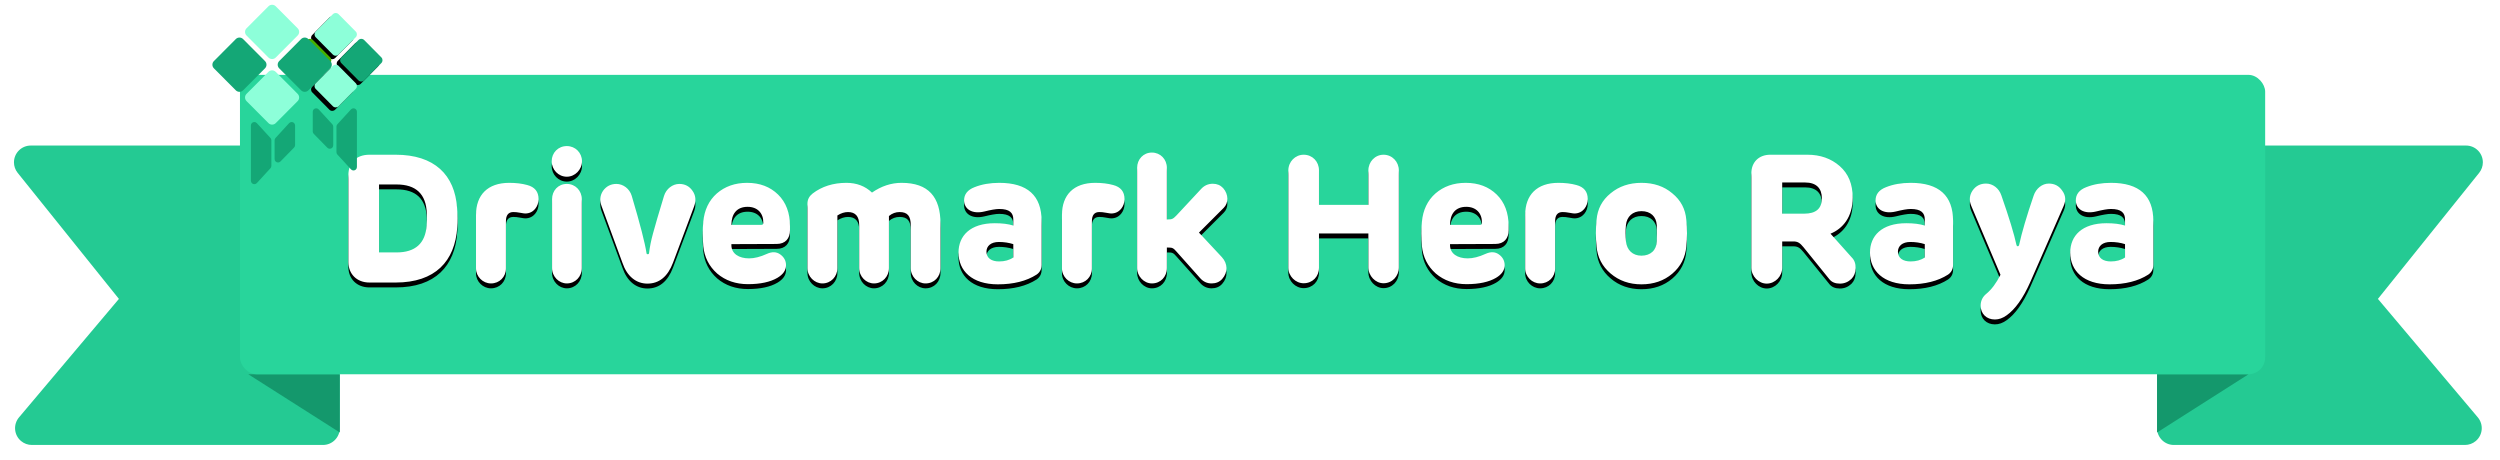
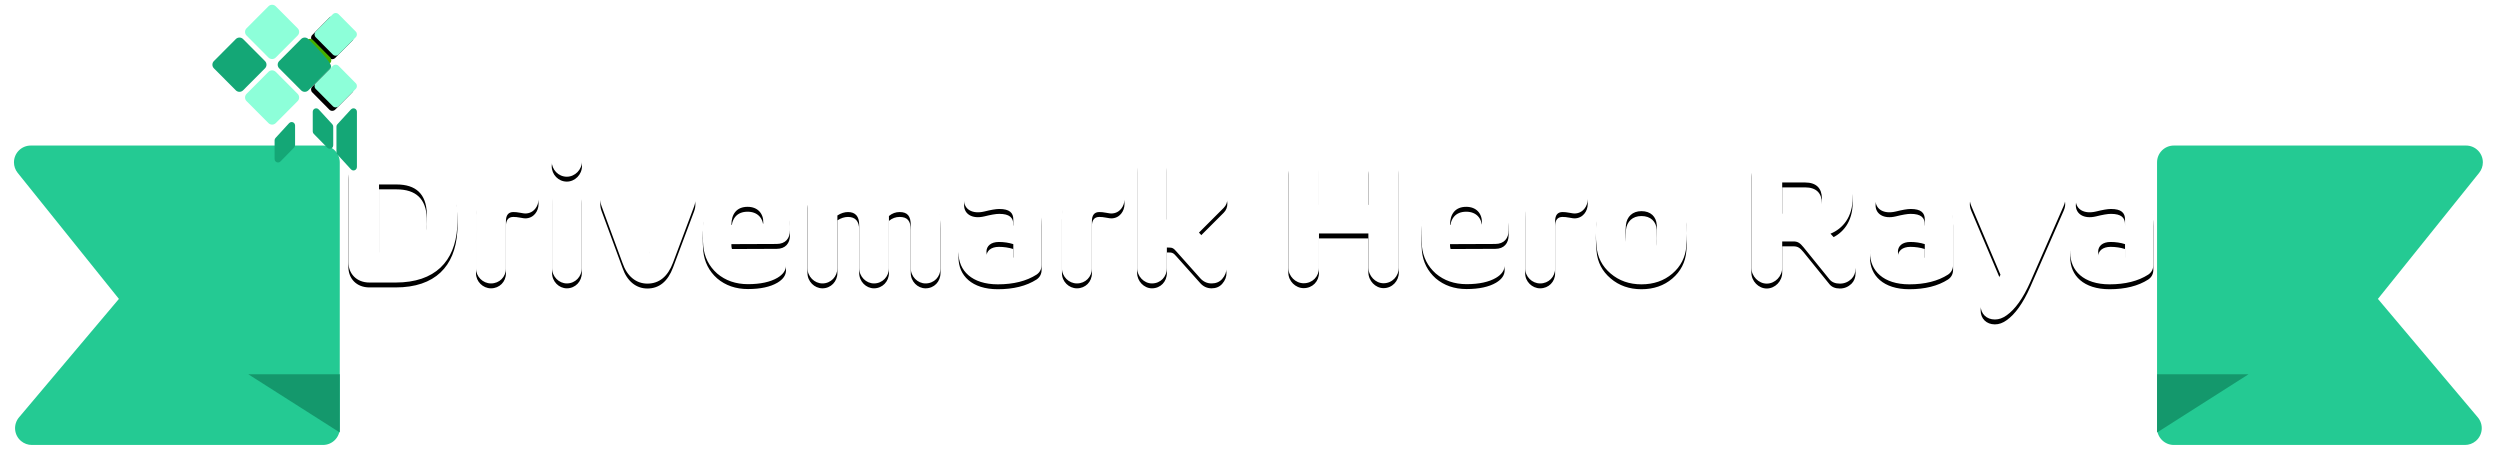
<svg xmlns="http://www.w3.org/2000/svg" xmlns:xlink="http://www.w3.org/1999/xlink" width="511px" height="94px" viewBox="0 0 511 94" version="1.1">
  <title>title-dm</title>
  <desc>Created with Sketch.</desc>
  <defs>
    <filter x="-2.0%" y="-10.5%" width="103.8%" height="121.1%" filterUnits="objectBoundingBox" id="filter-1">
      <feOffset dx="0" dy="1" in="SourceAlpha" result="shadowOffsetOuter1" />
      <feGaussianBlur stdDeviation="1.5" in="shadowOffsetOuter1" result="shadowBlurOuter1" />
      <feColorMatrix values="0 0 0 0 0   0 0 0 0 0   0 0 0 0 0  0 0 0 0.15 0" type="matrix" in="shadowBlurOuter1" result="shadowMatrixOuter1" />
      <feMerge>
        <feMergeNode in="shadowMatrixOuter1" />
        <feMergeNode in="SourceGraphic" />
      </feMerge>
    </filter>
    <path d="M83.202,47.106 C83.275,46.296 83.275,45.448 83.239,44.564 C83.091,40.658 81.028,38.705 77.048,38.705 L73.474,38.705 L73.474,52.596 L77.048,52.596 C80.88,52.596 82.944,50.754 83.202,47.106 Z M76.864,58.75 L71.521,58.75 C68.868,58.75 67.21,56.944 67.21,54.549 L67.21,36.789 C67.21,34.32 68.758,32.625 71.521,32.625 L76.864,32.625 C84.823,32.625 88.95,36.752 89.429,43.495 C89.54,45.006 89.576,46.332 89.466,47.475 C88.987,54.402 84.97,58.75 76.864,58.75 Z M103.759,38.816 C105.307,39.221 106.081,40.179 106.081,41.69 C106.081,43.164 105.086,44.637 103.354,44.637 C103.243,44.637 102.875,44.601 102.322,44.49 C101.77,44.379 101.327,44.343 100.922,44.343 C99.927,44.343 99.411,44.969 99.411,46.222 L99.411,55.876 C99.411,57.608 98.085,58.934 96.353,58.934 C94.695,58.934 93.295,57.534 93.295,55.876 L93.295,44.932 C93.295,40.842 95.69,38.373 100.075,38.373 C101.475,38.373 102.691,38.521 103.759,38.816 Z M111.862,37.121 C110.131,37.121 108.767,35.683 108.767,33.952 C108.767,32.22 110.094,30.856 111.862,30.856 C113.594,30.856 114.958,32.22 114.958,33.952 C114.958,35.683 113.521,37.121 111.862,37.121 Z M111.862,38.594 C113.594,38.594 114.921,39.958 114.921,41.726 L114.921,55.802 C114.921,57.534 113.594,58.934 111.862,58.934 C110.241,58.934 108.841,57.534 108.841,55.802 L108.841,41.726 C108.841,39.958 110.094,38.594 111.862,38.594 Z M128.662,52.744 C128.809,51.528 129.067,50.201 129.472,48.727 C129.878,47.217 130.615,44.674 131.72,41.063 C132.162,39.589 133.489,38.594 134.852,38.594 C135.994,38.594 136.915,39.073 137.542,39.995 C138.205,40.916 138.316,41.984 137.873,43.2 L133.562,54.697 C132.494,57.534 130.725,58.971 128.33,58.971 C126.009,58.971 124.166,57.46 123.245,54.77 L118.971,43.164 C118.529,41.984 118.639,40.916 119.265,39.995 C119.929,39.073 120.85,38.594 121.992,38.594 C123.356,38.594 124.682,39.552 125.124,41.026 C126.856,46.848 127.851,50.754 128.146,52.744 C128.146,53.039 128.662,53.039 128.662,52.744 Z M157.473,47.217 L157.473,48.064 C157.473,49.722 156.552,50.865 154.746,50.865 L145.498,50.901 L145.498,51.123 C145.498,52.854 147.045,53.812 149.109,53.812 C150.177,53.812 151.393,53.518 152.757,52.891 C153.825,52.412 154.709,52.449 155.483,53.002 C156.257,53.555 156.662,54.291 156.662,55.213 C156.662,56.244 156.073,57.092 154.894,57.792 C153.457,58.639 151.43,59.082 148.888,59.082 C146.382,59.082 144.282,58.345 142.587,56.908 C140.928,55.434 139.97,53.555 139.749,51.307 C139.602,49.464 139.602,47.806 139.749,46.332 C139.97,43.937 140.892,41.984 142.513,40.547 C144.171,39.11 146.235,38.373 148.703,38.373 C151.319,38.373 153.42,39.184 155.041,40.768 C156.662,42.353 157.473,44.527 157.473,47.217 Z M145.498,46.959 L151.651,46.959 C151.909,46.959 152.02,46.811 152.02,46.517 C152.056,44.601 150.84,43.274 148.814,43.274 C146.603,43.274 145.498,44.711 145.498,46.959 Z M188.237,46.738 L188.237,55.802 C188.237,57.571 186.948,58.934 185.179,58.934 C183.558,58.934 182.157,57.534 182.157,55.802 L182.157,47.032 C182.157,45.153 181.494,44.343 179.873,44.343 C179.099,44.343 178.362,44.601 177.699,45.153 L177.699,55.802 C177.699,57.534 176.372,58.934 174.641,58.934 C173.019,58.934 171.619,57.534 171.619,55.802 L171.619,46.959 C171.619,45.227 170.845,44.343 169.335,44.343 C168.634,44.343 167.898,44.564 167.161,45.043 L167.161,55.802 C167.161,57.534 165.834,58.934 164.102,58.934 C162.481,58.934 161.044,57.534 161.044,55.802 L161.044,42.611 C161.044,41.763 161.412,41.1 162.112,40.547 C163.992,39.11 166.313,38.373 169.003,38.373 C171.103,38.373 172.835,39.037 174.235,40.363 C176.151,39.037 178.178,38.373 180.278,38.373 C185.769,38.373 188.237,41.247 188.237,46.738 Z M208.905,46.185 L208.905,55.102 C208.905,55.986 208.574,56.65 207.874,57.129 C205.81,58.455 203.157,59.118 199.951,59.118 C194.645,59.118 191.919,56.318 191.919,52.633 C191.919,49.206 194.314,46.627 199.325,46.627 C200.836,46.627 202.089,46.775 203.12,47.106 L203.12,45.853 C203.12,44.49 202.347,43.716 200.246,43.716 C199.546,43.716 198.514,43.9 197.188,44.232 C194.719,44.822 193.061,43.753 193.061,41.948 C193.061,40.732 193.761,39.81 195.198,39.258 C196.672,38.668 198.367,38.373 200.246,38.373 C206.031,38.373 208.905,40.99 208.905,46.185 Z M200.209,54.439 C201.352,54.439 202.31,54.181 203.12,53.628 L203.12,50.901 C202.199,50.607 201.204,50.459 200.173,50.459 C198.514,50.459 197.63,51.307 197.63,52.449 C197.63,53.776 198.699,54.439 200.209,54.439 Z M223.531,38.816 C225.078,39.221 225.852,40.179 225.852,41.69 C225.852,43.164 224.857,44.637 223.125,44.637 C223.015,44.637 222.646,44.601 222.094,44.49 C221.541,44.379 221.099,44.343 220.693,44.343 C219.698,44.343 219.183,44.969 219.183,46.222 L219.183,55.876 C219.183,57.608 217.856,58.934 216.124,58.934 C214.466,58.934 213.066,57.534 213.066,55.876 L213.066,44.932 C213.066,40.842 215.461,38.373 219.846,38.373 C221.246,38.373 222.462,38.521 223.531,38.816 Z M234.508,35.315 L234.508,45.853 L234.729,45.853 C235.503,45.853 235.761,45.78 236.461,45.043 L241.472,39.663 C242.135,38.926 242.946,38.558 243.904,38.558 C244.751,38.558 245.451,38.852 246.004,39.442 C247.146,40.732 247.146,42.5 246.115,43.495 L241.067,48.543 L245.746,53.555 C246.962,54.881 247.036,56.65 245.82,58.013 C245.267,58.639 244.53,58.934 243.646,58.934 C242.725,58.934 241.951,58.566 241.325,57.866 L236.461,52.412 C235.834,51.675 235.576,51.602 234.839,51.602 L234.508,51.602 L234.508,55.802 C234.508,57.571 233.218,58.934 231.449,58.934 C229.828,58.934 228.428,57.46 228.428,55.802 L228.428,35.315 C228.428,33.546 229.718,32.183 231.449,32.183 C233.181,32.183 234.508,33.546 234.508,35.315 Z M259.336,55.729 L259.336,35.831 C259.336,34.062 260.737,32.625 262.468,32.625 C264.274,32.625 265.6,34.025 265.6,35.831 L265.6,42.869 L275.697,42.869 L275.697,35.831 C275.697,34.062 277.06,32.625 278.792,32.625 C280.56,32.625 281.924,34.062 281.924,35.831 L281.924,55.655 C281.924,57.46 280.56,58.897 278.792,58.897 C277.134,58.897 275.697,57.387 275.697,55.655 L275.697,48.727 L265.6,48.727 L265.6,55.729 C265.6,57.534 264.274,58.897 262.468,58.897 C260.81,58.897 259.336,57.46 259.336,55.729 Z M304.361,47.217 L304.361,48.064 C304.361,49.722 303.439,50.865 301.634,50.865 L292.385,50.901 L292.385,51.123 C292.385,52.854 293.933,53.812 295.996,53.812 C297.065,53.812 298.281,53.518 299.644,52.891 C300.713,52.412 301.597,52.449 302.371,53.002 C303.145,53.555 303.55,54.291 303.55,55.213 C303.55,56.244 302.96,57.092 301.781,57.792 C300.344,58.639 298.318,59.082 295.775,59.082 C293.27,59.082 291.169,58.345 289.474,56.908 C287.816,55.434 286.858,53.555 286.637,51.307 C286.49,49.464 286.49,47.806 286.637,46.332 C286.858,43.937 287.779,41.984 289.401,40.547 C291.059,39.11 293.122,38.373 295.591,38.373 C298.207,38.373 300.307,39.184 301.929,40.768 C303.55,42.353 304.361,44.527 304.361,47.217 Z M292.385,46.959 L298.539,46.959 C298.797,46.959 298.907,46.811 298.907,46.517 C298.944,44.601 297.728,43.274 295.701,43.274 C293.491,43.274 292.385,44.711 292.385,46.959 Z M318.212,38.816 C319.76,39.221 320.533,40.179 320.533,41.69 C320.533,43.164 319.538,44.637 317.807,44.637 C317.696,44.637 317.328,44.601 316.775,44.49 C316.222,44.379 315.78,44.343 315.375,44.343 C314.38,44.343 313.864,44.969 313.864,46.222 L313.864,55.876 C313.864,57.608 312.537,58.934 310.806,58.934 C309.147,58.934 307.747,57.534 307.747,55.876 L307.747,44.932 C307.747,40.842 310.142,38.373 314.527,38.373 C315.927,38.373 317.143,38.521 318.212,38.816 Z M331.511,38.373 C334.016,38.373 336.116,39.073 337.811,40.51 C339.543,41.911 340.501,43.716 340.686,45.964 C340.87,47.769 340.87,49.575 340.686,51.344 C340.501,53.591 339.543,55.471 337.811,56.944 C336.116,58.382 334.016,59.118 331.511,59.118 C329.042,59.118 326.941,58.382 325.21,56.908 C323.478,55.434 322.52,53.591 322.336,51.344 C322.151,49.575 322.151,47.769 322.336,45.964 C322.52,43.716 323.478,41.911 325.21,40.51 C326.941,39.073 329.042,38.373 331.511,38.373 Z M331.511,44.158 C329.705,44.158 328.526,45.264 328.342,46.996 C328.231,48.138 328.231,49.243 328.342,50.312 C328.526,52.117 329.705,53.26 331.511,53.26 C333.39,53.26 334.606,52.117 334.643,50.312 C334.679,49.243 334.679,48.138 334.643,46.996 C334.532,45.264 333.39,44.158 331.511,44.158 Z M362.566,50.349 L360.282,50.349 L360.282,55.729 C360.282,57.46 358.845,58.971 357.113,58.971 C355.455,58.971 353.981,57.46 353.981,55.729 L353.981,36.384 C353.981,34.21 355.455,32.625 357.85,32.625 L365.44,32.625 C368.057,32.625 370.267,33.399 372.036,34.947 C373.805,36.494 374.689,38.631 374.689,41.395 C374.689,45.374 372.663,47.733 370.157,48.764 L374.505,53.628 C375.058,54.181 375.316,54.918 375.279,55.839 C375.279,56.723 374.984,57.46 374.431,58.013 C373.768,58.639 372.994,58.971 372.073,58.971 C371.115,58.971 370.415,58.676 369.936,58.087 L364.63,51.528 C363.93,50.68 363.488,50.349 362.566,50.349 Z M360.282,38.3 L360.282,44.674 L364.777,44.674 C367.172,44.674 368.388,43.643 368.388,41.542 C368.388,39.516 367.283,38.3 364.961,38.3 L360.282,38.3 Z M395.21,46.185 L395.21,55.102 C395.21,55.986 394.878,56.65 394.178,57.129 C392.115,58.455 389.462,59.118 386.256,59.118 C380.95,59.118 378.223,56.318 378.223,52.633 C378.223,49.206 380.618,46.627 385.63,46.627 C387.14,46.627 388.393,46.775 389.425,47.106 L389.425,45.853 C389.425,44.49 388.651,43.716 386.551,43.716 C385.851,43.716 384.819,43.9 383.492,44.232 C381.024,44.822 379.365,43.753 379.365,41.948 C379.365,40.732 380.066,39.81 381.503,39.258 C382.977,38.668 384.671,38.373 386.551,38.373 C392.336,38.373 395.21,40.99 395.21,46.185 Z M386.514,54.439 C387.656,54.439 388.614,54.181 389.425,53.628 L389.425,50.901 C388.504,50.607 387.509,50.459 386.477,50.459 C384.819,50.459 383.935,51.307 383.935,52.449 C383.935,53.776 385.003,54.439 386.514,54.439 Z M405.082,40.953 C406.666,45.485 407.698,48.875 408.177,51.123 C408.287,51.417 408.582,51.417 408.693,51.123 C409.245,48.58 410.24,45.19 411.677,40.99 C412.156,39.516 413.446,38.521 414.773,38.521 C415.952,38.521 416.873,39 417.536,39.995 C418.236,40.953 418.31,41.984 417.794,43.127 L410.977,58.676 C409.503,61.993 407.882,64.24 406.15,65.456 C405.376,66.009 404.603,66.304 403.755,66.304 C402.023,66.304 400.844,65.125 400.844,63.466 C400.844,62.472 401.25,61.661 402.023,61.035 C403.092,60.15 404.05,58.861 404.897,57.166 L398.928,43.09 C398.449,41.948 398.56,40.879 399.186,39.958 C399.849,39 400.771,38.521 401.95,38.521 C403.313,38.521 404.603,39.479 405.082,40.953 Z M436.141,46.185 L436.141,55.102 C436.141,55.986 435.809,56.65 435.109,57.129 C433.046,58.455 430.393,59.118 427.187,59.118 C421.881,59.118 419.154,56.318 419.154,52.633 C419.154,49.206 421.549,46.627 426.56,46.627 C428.071,46.627 429.324,46.775 430.356,47.106 L430.356,45.853 C430.356,44.49 429.582,43.716 427.482,43.716 C426.782,43.716 425.75,43.9 424.423,44.232 C421.954,44.822 420.296,43.753 420.296,41.948 C420.296,40.732 420.996,39.81 422.434,39.258 C423.907,38.668 425.602,38.373 427.482,38.373 C433.267,38.373 436.141,40.99 436.141,46.185 Z M427.445,54.439 C428.587,54.439 429.545,54.181 430.356,53.628 L430.356,50.901 C429.435,50.607 428.44,50.459 427.408,50.459 C425.75,50.459 424.865,51.307 424.865,52.449 C424.865,53.776 425.934,54.439 427.445,54.439 Z" id="path-2" />
    <filter x="-0.9%" y="-7.1%" width="101.9%" height="119.7%" filterUnits="objectBoundingBox" id="filter-3">
      <feOffset dx="0" dy="1" in="SourceAlpha" result="shadowOffsetOuter1" />
      <feGaussianBlur stdDeviation="1" in="shadowOffsetOuter1" result="shadowBlurOuter1" />
      <feColorMatrix values="0 0 0 0 0.282   0 0 0 0 0.282   0 0 0 0 0.275  0 0 0 0.4 0" type="matrix" in="shadowBlurOuter1" />
    </filter>
    <filter x="-40.0%" y="-26.7%" width="180.0%" height="153.3%" filterUnits="objectBoundingBox" id="filter-4">
      <feOffset dx="0" dy="1" in="SourceAlpha" result="shadowOffsetOuter1" />
      <feGaussianBlur stdDeviation="0.5" in="shadowOffsetOuter1" result="shadowBlurOuter1" />
      <feColorMatrix values="0 0 0 0 0   0 0 0 0 0   0 0 0 0 0  0 0 0 0.3 0" type="matrix" in="shadowBlurOuter1" result="shadowMatrixOuter1" />
      <feMerge>
        <feMergeNode in="shadowMatrixOuter1" />
        <feMergeNode in="SourceGraphic" />
      </feMerge>
    </filter>
    <path d="M7.977,1.393 L12.959,1.417 C13.414,1.419 13.781,1.787 13.783,2.241 L13.807,7.223 C13.809,7.68 13.44,8.053 12.983,8.055 C12.98,8.055 12.978,8.055 12.975,8.055 L7.993,8.031 C7.539,8.029 7.171,7.661 7.169,7.207 L7.145,2.225 C7.143,1.768 7.512,1.396 7.97,1.393 C7.972,1.393 7.975,1.393 7.977,1.393 Z" id="path-5" />
    <filter x="-29.9%" y="-14.9%" width="159.9%" height="159.9%" filterUnits="objectBoundingBox" id="filter-6">
      <feOffset dx="0" dy="1" in="SourceAlpha" result="shadowOffsetOuter1" />
      <feGaussianBlur stdDeviation="0.5" in="shadowOffsetOuter1" result="shadowBlurOuter1" />
      <feColorMatrix values="0 0 0 0 0   0 0 0 0 0   0 0 0 0 0  0 0 0 0.3 0" type="matrix" in="shadowBlurOuter1" />
    </filter>
-     <path d="M13.208,6.673 L18.19,6.697 C18.644,6.699 19.012,7.067 19.014,7.521 L19.037,12.503 C19.039,12.96 18.67,13.333 18.213,13.335 C18.211,13.335 18.208,13.335 18.205,13.335 L13.223,13.311 C12.769,13.309 12.401,12.941 12.399,12.487 L12.376,7.505 C12.374,7.048 12.743,6.676 13.2,6.673 C13.203,6.673 13.205,6.673 13.208,6.673 Z" id="path-7" />
    <filter x="-29.9%" y="-14.9%" width="159.9%" height="159.9%" filterUnits="objectBoundingBox" id="filter-8">
      <feOffset dx="0" dy="1" in="SourceAlpha" result="shadowOffsetOuter1" />
      <feGaussianBlur stdDeviation="0.5" in="shadowOffsetOuter1" result="shadowBlurOuter1" />
      <feColorMatrix values="0 0 0 0 0   0 0 0 0 0   0 0 0 0 0  0 0 0 0.3 0" type="matrix" in="shadowBlurOuter1" />
    </filter>
    <path d="M7.977,11.953 L12.959,11.977 C13.414,11.979 13.781,12.347 13.783,12.801 L13.807,17.783 C13.809,18.24 13.44,18.613 12.983,18.615 C12.98,18.615 12.978,18.615 12.975,18.615 L7.993,18.591 C7.539,18.589 7.171,18.221 7.169,17.767 L7.145,12.785 C7.143,12.328 7.512,11.955 7.97,11.953 C7.972,11.953 7.975,11.953 7.977,11.953 Z" id="path-9" />
    <filter x="-29.9%" y="-14.9%" width="159.9%" height="159.9%" filterUnits="objectBoundingBox" id="filter-10">
      <feOffset dx="0" dy="1" in="SourceAlpha" result="shadowOffsetOuter1" />
      <feGaussianBlur stdDeviation="0.5" in="shadowOffsetOuter1" result="shadowBlurOuter1" />
      <feColorMatrix values="0 0 0 0 0   0 0 0 0 0   0 0 0 0 0  0 0 0 0.3 0" type="matrix" in="shadowBlurOuter1" />
    </filter>
    <filter x="-14.8%" y="-14.8%" width="129.6%" height="129.6%" filterUnits="objectBoundingBox" id="filter-11">
      <feOffset dx="0" dy="1" in="SourceAlpha" result="shadowOffsetOuter1" />
      <feGaussianBlur stdDeviation="0.5" in="shadowOffsetOuter1" result="shadowBlurOuter1" />
      <feColorMatrix values="0 0 0 0 0   0 0 0 0 0   0 0 0 0 0  0 0 0 0.3 0" type="matrix" in="shadowBlurOuter1" result="shadowMatrixOuter1" />
      <feMerge>
        <feMergeNode in="shadowMatrixOuter1" />
        <feMergeNode in="SourceGraphic" />
      </feMerge>
    </filter>
    <filter x="-40.0%" y="-26.7%" width="180.0%" height="153.3%" filterUnits="objectBoundingBox" id="filter-12">
      <feOffset dx="0" dy="1" in="SourceAlpha" result="shadowOffsetOuter1" />
      <feGaussianBlur stdDeviation="0.5" in="shadowOffsetOuter1" result="shadowBlurOuter1" />
      <feColorMatrix values="0 0 0 0 0   0 0 0 0 0   0 0 0 0 0  0 0 0 0.3 0" type="matrix" in="shadowBlurOuter1" result="shadowMatrixOuter1" />
      <feMerge>
        <feMergeNode in="shadowMatrixOuter1" />
        <feMergeNode in="SourceGraphic" />
      </feMerge>
    </filter>
  </defs>
  <g id="Landing-Page" stroke="none" stroke-width="1" fill="none" fill-rule="evenodd">
    <g id="Raya-DriveSaferLah-Winners" transform="translate(-465, -1077)">
      <g id="title-dm" transform="translate(469, 1076)">
        <g id="banner" filter="url(#filter-1)" transform="translate(0, 15.3)">
          <path d="M440.332,14.45 L500.064,14.45 C501.959,14.45 503.496,15.987 503.496,17.882 C503.496,18.663 503.229,19.422 502.739,20.031 L482.045,45.796 L502.462,70.006 C503.684,71.455 503.5,73.62 502.051,74.842 C501.432,75.364 500.648,75.65 499.838,75.65 L440.332,75.65 C438.437,75.65 436.9,74.113 436.9,72.218 L436.9,17.882 C436.9,15.987 438.437,14.45 440.332,14.45 Z" id="Rectangle-Copy" fill="#24CA93" />
          <path d="M3.432,14.45 L63.164,14.45 C65.059,14.45 66.596,15.987 66.596,17.882 C66.596,18.663 66.329,19.422 65.839,20.031 L45.145,45.796 L65.562,70.006 C66.784,71.455 66.6,73.62 65.151,74.842 C64.532,75.364 63.748,75.65 62.938,75.65 L3.432,75.65 C1.537,75.65 1.56438379e-15,74.113 0,72.218 L0,17.882 C2.11973047e-16,15.987 1.537,14.45 3.432,14.45 Z" id="Rectangle-Copy-2" fill="#24CA93" transform="translate(32.725, 45.05) scale(-1, 1) translate(-32.725, -45.05) " />
          <polygon id="Triangle" fill="#14986C" transform="translate(446.25, 67.15) scale(-1, -1) translate(-446.25, -67.15) " points="455.6 61.2 455.6 73.1 436.9 73.1" />
          <polygon id="Triangle-Copy" fill="#14986C" transform="translate(56.1, 67.15) scale(1, -1) translate(-56.1, -67.15) " points="65.45 61.2 65.45 73.1 46.75 73.1" />
-           <rect id="Rectangle" fill="#28D59B" x="45.05" y="0" width="413.95" height="61.2" rx="3.432" />
        </g>
        <g id="DrivemarkHeroRaya" fill-rule="nonzero">
          <use fill="black" fill-opacity="1" filter="url(#filter-3)" xlink:href="#path-2" />
          <use fill="#FFFFFF" xlink:href="#path-2" />
        </g>
        <g id="Group-12" transform="translate(38.25, 0)">
          <g id="Group-3" transform="translate(15.895, 2.89)">
            <g id="Group-7-Copy-2" filter="url(#filter-4)" transform="translate(5.78, 18.15)" fill="#14A776">
              <g id="Group-6">
                <path d="M1.214,1.323 L4.002,4.361 C4.12,4.49 4.186,4.659 4.186,4.834 L4.186,8.672 C4.186,9.058 3.873,9.37 3.487,9.37 C3.299,9.37 3.119,9.295 2.988,9.161 L0.2,6.315 C0.072,6.185 -9.76806871e-16,6.009 0,5.826 L0,1.795 C6.37585651e-17,1.409 0.313,1.096 0.699,1.096 C0.895,1.096 1.081,1.179 1.214,1.323 Z" id="Rectangle" />
                <path d="M6.059,1.323 L8.847,4.361 C8.966,4.49 9.031,4.659 9.031,4.834 L9.031,10.068 C9.031,10.243 8.966,10.412 8.847,10.541 L6.059,13.579 C5.799,13.864 5.356,13.883 5.072,13.622 C4.928,13.489 4.846,13.303 4.846,13.107 L4.846,1.795 C4.846,1.409 5.159,1.096 5.545,1.096 C5.74,1.096 5.927,1.179 6.059,1.323 Z" id="Rectangle-Copy-7" transform="translate(6.938, 7.451) scale(-1, 1) translate(-6.938, -7.451) " />
              </g>
            </g>
            <g id="ketupat-bundle-copy-3">
              <g id="ketupat" transform="translate(0, 0.414)">
                <g id="Rectangle" transform="translate(10.476, 4.724) rotate(45) translate(-10.476, -4.724) ">
                  <use fill="black" fill-opacity="1" filter="url(#filter-6)" xlink:href="#path-5" />
                  <use fill="#8DFFD9" fill-rule="evenodd" xlink:href="#path-5" />
                </g>
                <g id="Rectangle-Copy-3" transform="translate(15.707, 10.004) rotate(45) translate(-15.707, -10.004) ">
                  <use fill="black" fill-opacity="1" filter="url(#filter-8)" xlink:href="#path-7" />
                  <use fill="#14A776" fill-rule="evenodd" xlink:href="#path-7" />
                </g>
                <path d="M2.747,6.673 L7.729,6.697 C8.183,6.699 8.551,7.067 8.553,7.521 L8.577,12.503 C8.579,12.96 8.21,13.333 7.753,13.335 C7.75,13.335 7.747,13.335 7.745,13.335 L2.763,13.311 C2.309,13.309 1.941,12.941 1.939,12.487 L1.915,7.505 C1.913,7.048 2.282,6.676 2.739,6.673 C2.742,6.673 2.745,6.673 2.747,6.673 Z" id="Rectangle-Copy-4" fill="#46B000" transform="translate(5.246, 10.004) rotate(45) translate(-5.246, -10.004) " />
                <g id="Rectangle-Copy-5" transform="translate(10.476, 15.284) rotate(45) translate(-10.476, -15.284) ">
                  <use fill="black" fill-opacity="1" filter="url(#filter-10)" xlink:href="#path-9" />
                  <use fill="#8DFFD9" fill-rule="evenodd" xlink:href="#path-9" />
                </g>
              </g>
            </g>
          </g>
          <g id="Group-5">
            <g id="ketupat-bundle-copy-2" filter="url(#filter-11)">
              <g id="ketupat" transform="translate(0, 0.526)">
                <path d="M10.186,1.766 L16.537,1.779 C17.114,1.78 17.582,2.248 17.583,2.825 L17.597,9.176 C17.598,9.755 17.129,10.225 16.551,10.226 C16.549,10.226 16.548,10.226 16.546,10.226 L10.195,10.213 C9.618,10.212 9.151,9.744 9.149,9.167 L9.136,2.816 C9.135,2.237 9.603,1.767 10.182,1.766 C10.183,1.766 10.185,1.766 10.186,1.766 Z" id="Rectangle" fill="#8DFFD9" transform="translate(13.366, 5.996) rotate(45) translate(-13.366, -5.996) " />
-                 <path d="M16.859,8.467 L23.21,8.481 C23.787,8.482 24.255,8.95 24.256,9.527 L24.27,15.877 C24.271,16.456 23.803,16.927 23.224,16.928 C23.222,16.928 23.221,16.928 23.219,16.928 L16.869,16.914 C16.291,16.913 15.824,16.446 15.823,15.868 L15.809,9.518 C15.808,8.939 16.276,8.468 16.855,8.467 C16.857,8.467 16.858,8.467 16.859,8.467 Z" id="Rectangle-Copy-3" fill="#14A776" transform="translate(20.039, 12.698) rotate(45) translate(-20.039, -12.698) " />
+                 <path d="M16.859,8.467 C23.787,8.482 24.255,8.95 24.256,9.527 L24.27,15.877 C24.271,16.456 23.803,16.927 23.224,16.928 C23.222,16.928 23.221,16.928 23.219,16.928 L16.869,16.914 C16.291,16.913 15.824,16.446 15.823,15.868 L15.809,9.518 C15.808,8.939 16.276,8.468 16.855,8.467 C16.857,8.467 16.858,8.467 16.859,8.467 Z" id="Rectangle-Copy-3" fill="#14A776" transform="translate(20.039, 12.698) rotate(45) translate(-20.039, -12.698) " />
                <path d="M3.513,8.467 L9.864,8.481 C10.441,8.482 10.909,8.95 10.91,9.527 L10.923,15.877 C10.925,16.456 10.456,16.927 9.877,16.928 C9.876,16.928 9.875,16.928 9.873,16.928 L3.522,16.914 C2.945,16.913 2.478,16.446 2.476,15.868 L2.463,9.518 C2.462,8.939 2.93,8.468 3.509,8.467 C3.51,8.467 3.512,8.467 3.513,8.467 Z" id="Rectangle-Copy-4" fill="#14A776" transform="translate(6.693, 12.698) rotate(45) translate(-6.693, -12.698) " />
                <path d="M10.186,15.169 L16.537,15.182 C17.114,15.183 17.582,15.651 17.583,16.228 L17.597,22.579 C17.598,23.158 17.129,23.628 16.551,23.629 C16.549,23.629 16.548,23.629 16.546,23.629 L10.195,23.616 C9.618,23.615 9.151,23.147 9.149,22.57 L9.136,16.219 C9.135,15.64 9.603,15.17 10.182,15.169 C10.183,15.169 10.185,15.169 10.186,15.169 Z" id="Rectangle-Copy-5" fill="#8DFFD9" transform="translate(13.366, 19.399) rotate(45) translate(-13.366, -19.399) " />
              </g>
            </g>
            <g id="Group-7" filter="url(#filter-12)" transform="translate(13.063, 31.343) scale(-1, 1) translate(-13.063, -31.343) translate(8.063, 23.843)" fill="#14A776">
              <g id="Group-6">
                <path d="M1.214,1.323 L4.002,4.361 C4.12,4.49 4.186,4.659 4.186,4.834 L4.186,8.672 C4.186,9.058 3.873,9.37 3.487,9.37 C3.299,9.37 3.119,9.295 2.988,9.161 L0.2,6.315 C0.072,6.185 -9.76806871e-16,6.009 0,5.826 L0,1.795 C6.37585651e-17,1.409 0.313,1.096 0.699,1.096 C0.895,1.096 1.081,1.179 1.214,1.323 Z" id="Rectangle" />
-                 <path d="M6.059,1.323 L8.847,4.361 C8.966,4.49 9.031,4.659 9.031,4.834 L9.031,10.068 C9.031,10.243 8.966,10.412 8.847,10.541 L6.059,13.579 C5.799,13.864 5.356,13.883 5.072,13.622 C4.928,13.489 4.846,13.303 4.846,13.107 L4.846,1.795 C4.846,1.409 5.159,1.096 5.545,1.096 C5.74,1.096 5.927,1.179 6.059,1.323 Z" id="Rectangle-Copy-7" transform="translate(6.938, 7.451) scale(-1, 1) translate(-6.938, -7.451) " />
              </g>
            </g>
          </g>
        </g>
      </g>
    </g>
  </g>
</svg>